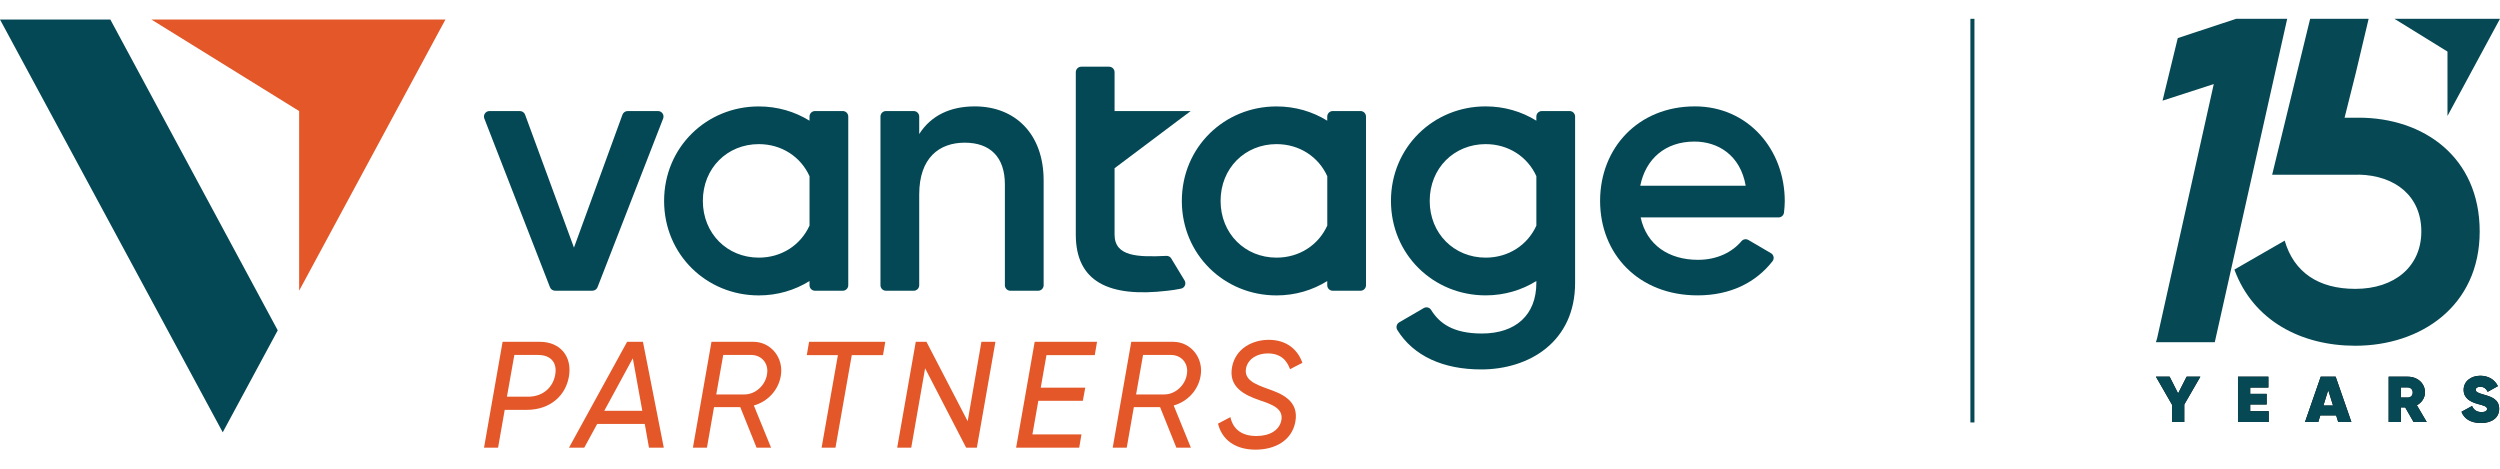
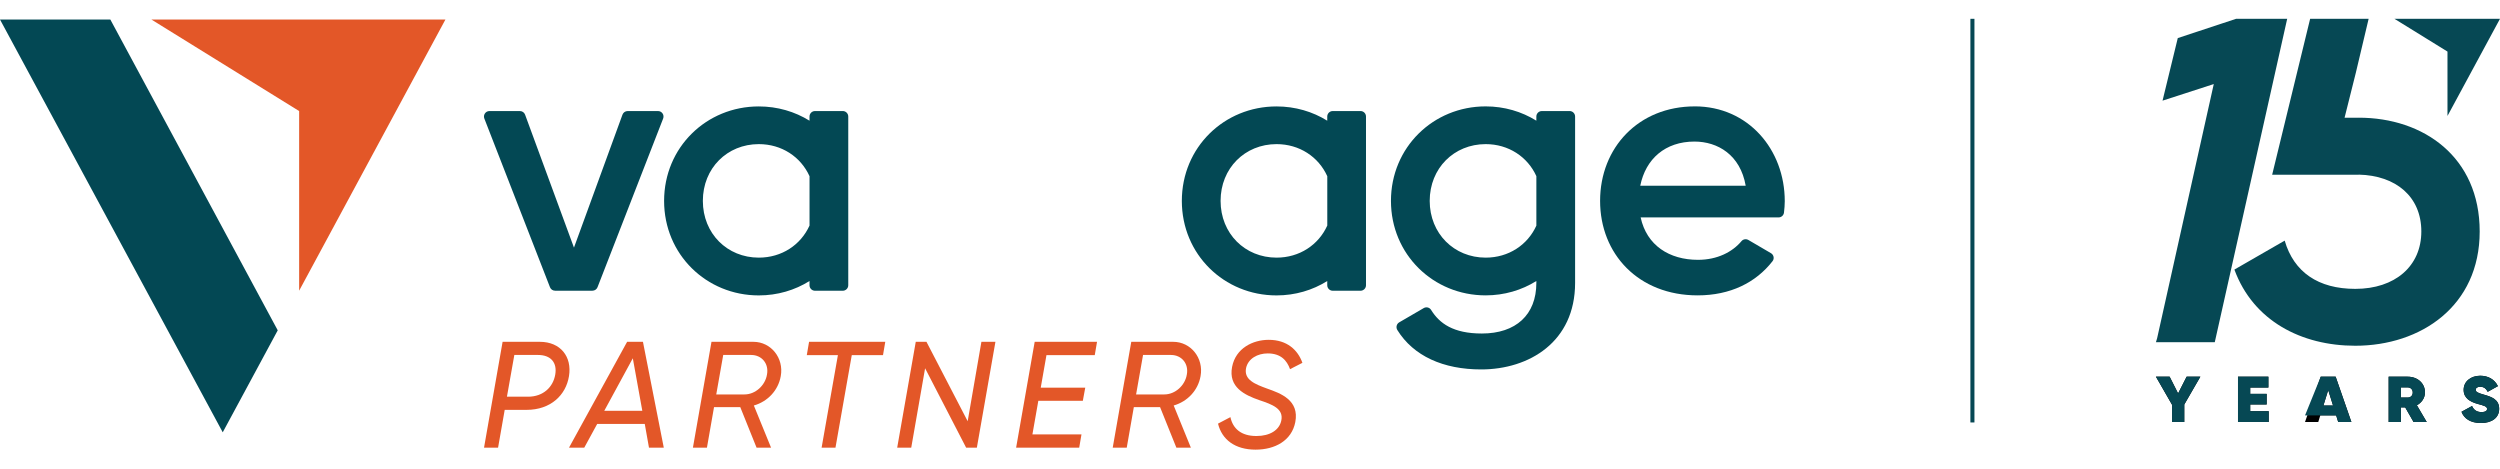
<svg xmlns="http://www.w3.org/2000/svg" width="128" height="24" viewBox="0 0 128 24" fill="none">
  <line x1="100.988" y1="0.963" x2="100.988" y2="21.63" stroke="#064854" stroke-width="0.207" />
  <path d="M120.775 6.027H120.042L120.616 3.736L121.274 0.963H118.279L116.334 8.948H120.765V8.941C122.674 8.984 123.972 10.069 123.972 11.851C123.972 13.633 122.62 14.79 120.591 14.79C118.694 14.79 117.445 13.933 116.976 12.32L114.401 13.802C115.363 16.429 117.833 17.702 120.59 17.702C123.945 17.702 126.96 15.673 126.96 11.851C126.96 8.029 124.074 6.026 120.771 6.026L120.775 6.027Z" fill="#064854" />
  <path d="M122.595 0.963L122.726 1.042L122.876 1.136L124.219 1.966L125.311 2.641V5.937L127.883 1.178L127.986 0.989L128 0.963H122.595Z" fill="#064854" />
  <path d="M114.487 0.963L111.502 1.95L110.722 5.154L113.345 4.304L110.445 17.316L110.384 17.519H113.397L117.104 0.963H114.487Z" fill="#064854" />
  <path d="M111.835 20.716V21.606H111.209V20.723L110.384 19.287H111.085L111.519 20.145L111.956 19.287H112.657L111.832 20.716H111.835Z" fill="black" />
  <path d="M116.157 21.049V21.606H114.585V19.287H116.141V19.842H115.211V20.165H116.053V20.709H115.211V21.052H116.16L116.157 21.049Z" fill="black" />
  <path d="M119.612 21.27H118.799L118.695 21.606H118.017L118.822 19.287H119.585L120.391 21.606H119.716L119.612 21.27ZM119.452 20.762L119.204 19.972L118.959 20.762H119.452Z" fill="black" />
  <path d="M123.151 20.86H122.926V21.606H122.299V19.287H123.278C123.774 19.287 124.159 19.62 124.159 20.09C124.159 20.373 123.992 20.615 123.744 20.749L124.247 21.606H123.575L123.147 20.86H123.151ZM122.926 20.354H123.271C123.425 20.357 123.532 20.253 123.532 20.096C123.532 19.94 123.425 19.835 123.271 19.835H122.926V20.357V20.354Z" fill="black" />
  <path d="M126.034 21.081L126.569 20.788C126.657 20.987 126.807 21.098 127.051 21.098C127.273 21.098 127.338 21.019 127.338 20.941C127.338 20.807 127.178 20.768 126.865 20.683C126.48 20.576 126.138 20.393 126.138 19.959C126.138 19.526 126.513 19.238 126.986 19.238C127.391 19.238 127.723 19.421 127.893 19.77L127.368 20.061C127.289 19.888 127.165 19.803 126.986 19.803C126.833 19.803 126.758 19.871 126.758 19.956C126.758 20.061 126.846 20.116 127.178 20.207C127.557 20.315 127.958 20.445 127.958 20.931C127.958 21.391 127.58 21.659 127.028 21.659C126.477 21.659 126.158 21.424 126.027 21.081H126.034Z" fill="black" />
  <path d="M111.835 20.716V21.606H111.209V20.723L110.384 19.287H111.085L111.519 20.145L111.956 19.287H112.657L111.832 20.716H111.835Z" fill="#064854" />
  <path d="M116.157 21.049V21.606H114.585V19.287H116.141V19.842H115.211V20.165H116.053V20.709H115.211V21.052H116.16L116.157 21.049Z" fill="#064854" />
-   <path d="M119.612 21.27H118.799L118.695 21.606H118.017L118.822 19.287H119.585L120.391 21.606H119.716L119.612 21.27ZM119.452 20.762L119.204 19.972L118.959 20.762H119.452Z" fill="#064854" />
+   <path d="M119.612 21.27H118.799H118.017L118.822 19.287H119.585L120.391 21.606H119.716L119.612 21.27ZM119.452 20.762L119.204 19.972L118.959 20.762H119.452Z" fill="#064854" />
  <path d="M123.151 20.86H122.926V21.606H122.299V19.287H123.278C123.774 19.287 124.159 19.62 124.159 20.09C124.159 20.373 123.992 20.615 123.744 20.749L124.247 21.606H123.575L123.147 20.86H123.151ZM122.926 20.354H123.271C123.425 20.357 123.532 20.253 123.532 20.096C123.532 19.94 123.425 19.835 123.271 19.835H122.926V20.357V20.354Z" fill="#064854" />
  <path d="M126.034 21.081L126.569 20.788C126.657 20.987 126.807 21.098 127.051 21.098C127.273 21.098 127.338 21.019 127.338 20.941C127.338 20.807 127.178 20.768 126.865 20.683C126.48 20.576 126.138 20.393 126.138 19.959C126.138 19.526 126.513 19.238 126.986 19.238C127.391 19.238 127.723 19.421 127.893 19.77L127.368 20.061C127.289 19.888 127.165 19.803 126.986 19.803C126.833 19.803 126.758 19.871 126.758 19.956C126.758 20.061 126.846 20.116 127.178 20.207C127.557 20.315 127.958 20.445 127.958 20.931C127.958 21.391 127.58 21.659 127.028 21.659C126.477 21.659 126.158 21.424 126.027 21.081H126.034Z" fill="#064854" />
  <g clip-path="url(#clip0_388_171)">
    <path d="M33.696 5.686H32.134C32.016 5.686 31.911 5.761 31.871 5.87L29.387 12.678L26.884 5.87C26.844 5.761 26.739 5.686 26.621 5.686H25.059C24.863 5.686 24.727 5.885 24.798 6.069L28.159 14.706C28.201 14.815 28.304 14.884 28.42 14.884H30.332C30.448 14.884 30.551 14.813 30.593 14.706L33.953 6.069C34.024 5.885 33.889 5.686 33.692 5.686H33.696Z" fill="#034854" />
-     <path d="M49.909 5.447C48.661 5.447 47.67 5.908 47.064 6.864V5.967C47.064 5.812 46.938 5.686 46.783 5.686H45.36C45.206 5.686 45.08 5.812 45.08 5.967V14.605C45.08 14.76 45.206 14.886 45.36 14.886H46.783C46.938 14.886 47.064 14.76 47.064 14.605V9.954C47.064 8.077 48.092 7.305 49.395 7.305C50.697 7.305 51.45 8.042 51.45 9.439V14.605C51.45 14.76 51.575 14.886 51.73 14.886H53.154C53.308 14.886 53.434 14.76 53.434 14.605V9.237C53.434 6.845 51.966 5.447 49.909 5.447Z" fill="#034854" />
    <path d="M86.772 5.447C83.89 5.447 81.925 7.563 81.925 10.285C81.925 13.007 83.89 15.123 86.918 15.123C88.591 15.123 89.9 14.47 90.754 13.372C90.858 13.24 90.817 13.046 90.672 12.962L89.518 12.287C89.4 12.219 89.252 12.243 89.165 12.346C88.701 12.899 87.93 13.303 86.938 13.303C85.469 13.303 84.312 12.566 84.001 11.132H91.062C91.204 11.132 91.323 11.027 91.34 10.884C91.362 10.694 91.38 10.493 91.38 10.303C91.38 7.654 89.507 5.446 86.772 5.446V5.447ZM83.981 9.511C84.257 8.132 85.266 7.248 86.754 7.248C87.947 7.248 89.104 7.928 89.38 9.511H83.983H83.981Z" fill="#034854" />
    <path d="M43.15 5.686H41.727C41.572 5.686 41.447 5.812 41.447 5.967V6.18C40.697 5.715 39.809 5.449 38.848 5.449C36.168 5.449 34.002 7.545 34.002 10.287C34.002 13.028 36.168 15.125 38.848 15.125C39.809 15.125 40.699 14.857 41.447 14.388V14.605C41.447 14.76 41.572 14.886 41.727 14.886H43.15C43.305 14.886 43.431 14.76 43.431 14.605V5.966C43.431 5.811 43.305 5.685 43.15 5.685V5.686ZM41.448 11.548C40.998 12.543 40.022 13.191 38.85 13.191C37.235 13.191 35.986 11.959 35.986 10.285C35.986 8.612 37.233 7.379 38.85 7.379C40.022 7.379 40.998 8.027 41.448 9.022V11.55V11.548Z" fill="#034854" />
    <path d="M69.659 5.686H68.236C68.081 5.686 67.955 5.812 67.955 5.967V6.18C67.207 5.715 66.317 5.449 65.357 5.449C62.676 5.449 60.51 7.545 60.51 10.287C60.51 13.028 62.676 15.125 65.357 15.125C66.317 15.125 67.207 14.857 67.955 14.388V14.605C67.955 14.76 68.081 14.886 68.236 14.886H69.659C69.814 14.886 69.939 14.76 69.939 14.605V5.966C69.939 5.811 69.814 5.685 69.659 5.685V5.686ZM67.957 11.548C67.507 12.543 66.53 13.191 65.358 13.191C63.743 13.191 62.494 11.959 62.494 10.285C62.494 8.612 63.742 7.379 65.358 7.379C66.53 7.379 67.507 8.027 67.957 9.022V11.55V11.548Z" fill="#034854" />
    <path d="M80.366 5.686H78.941C78.787 5.686 78.661 5.812 78.661 5.967V6.179C77.913 5.714 77.023 5.447 76.064 5.447C73.384 5.447 71.217 7.544 71.217 10.285C71.217 13.027 73.384 15.123 76.064 15.123C77.023 15.123 77.913 14.855 78.661 14.388V14.487C78.661 16.118 77.613 17.076 75.872 17.076C74.407 17.076 73.7 16.559 73.272 15.868C73.193 15.739 73.026 15.698 72.895 15.774L71.64 16.504C71.501 16.585 71.461 16.763 71.544 16.898C72.371 18.231 73.896 18.915 75.835 18.915C78.287 18.915 80.645 17.508 80.645 14.487V5.966C80.645 5.811 80.519 5.685 80.365 5.685L80.366 5.686ZM78.662 11.552C78.213 12.545 77.236 13.191 76.066 13.191C74.451 13.191 73.201 11.959 73.201 10.285C73.201 8.612 74.449 7.379 76.066 7.379C77.236 7.379 78.213 8.027 78.662 9.019V11.553V11.552Z" fill="#034854" />
-     <path d="M59.972 13.235C59.918 13.148 59.822 13.096 59.719 13.101C58.279 13.167 57.066 13.149 57.066 12.015V8.613L60.963 5.686H57.066V3.696C57.066 3.541 56.94 3.415 56.785 3.415H55.362C55.207 3.415 55.081 3.541 55.081 3.696V12.014C55.081 14.406 56.746 15.251 59.793 14.884C60.009 14.863 60.244 14.823 60.467 14.779C60.657 14.74 60.75 14.525 60.65 14.359L59.968 13.235H59.972Z" fill="#034854" />
    <path d="M0 1H5.649L14.22 16.913L11.404 22.134L0 1Z" fill="#034854" />
    <path d="M7.751 1H22.806L15.316 14.884V5.686L7.751 1Z" fill="#E35728" />
    <path d="M29.132 19.258C28.978 20.226 28.198 20.985 26.961 20.985H25.841L25.501 22.922H24.782L25.733 17.501H27.641C28.7 17.501 29.295 18.268 29.132 19.258ZM27.548 18.174H26.334L25.955 20.311H27.037C27.817 20.311 28.32 19.816 28.428 19.181C28.536 18.569 28.204 18.174 27.546 18.174H27.548Z" fill="#E35728" />
    <path d="M33.01 21.706H30.576L29.913 22.922H29.132L32.108 17.501H32.919L33.986 22.922H33.228L33.012 21.706H33.01ZM32.886 21.032L32.4 18.344L30.939 21.032H32.886Z" fill="#E35728" />
    <path d="M38.597 20.761L39.479 22.922H38.737L37.902 20.846H36.558L36.195 22.922H35.477L36.428 17.501H38.576C39.472 17.501 40.144 18.329 39.975 19.258C39.845 19.993 39.303 20.559 38.6 20.761H38.597ZM38.459 18.174H37.029L36.672 20.195H38.118C38.675 20.195 39.177 19.738 39.269 19.181C39.377 18.623 39.007 18.174 38.459 18.174Z" fill="#E35728" />
    <path d="M45.21 18.182H43.611L42.776 22.922H42.066L42.901 18.182H41.308L41.424 17.501H45.326L45.21 18.182Z" fill="#E35728" />
    <path d="M46.887 17.501H47.435L49.545 21.567L50.248 17.501H50.966L50.015 22.922H49.467L47.365 18.856L46.655 22.922H45.936L46.887 17.501Z" fill="#E35728" />
    <path d="M53.579 18.182L53.286 19.848H55.565L55.441 20.521H53.162L52.86 22.24H55.372L55.255 22.922H52.025L52.976 17.501H56.168L56.052 18.182H53.579Z" fill="#E35728" />
    <path d="M60.093 20.761L60.973 22.922H60.231L59.396 20.846H58.052L57.689 22.922H56.971L57.921 17.501H60.07C60.966 17.501 61.638 18.329 61.469 19.258C61.339 19.993 60.797 20.559 60.094 20.761H60.093ZM59.954 18.174H58.524L58.168 20.195H59.614C60.17 20.195 60.673 19.738 60.765 19.181C60.873 18.623 60.502 18.174 59.954 18.174Z" fill="#E35728" />
    <path d="M62.364 21.689L62.997 21.357C63.121 21.938 63.539 22.324 64.327 22.324C65.03 22.324 65.502 22.014 65.602 21.535C65.734 20.922 65.131 20.706 64.482 20.489C63.724 20.226 62.883 19.824 63.083 18.785C63.268 17.824 64.15 17.399 64.96 17.399C65.895 17.399 66.451 17.918 66.683 18.577L66.05 18.901C65.887 18.452 65.579 18.095 64.906 18.095C64.388 18.095 63.909 18.359 63.8 18.838C63.676 19.443 64.248 19.667 64.889 19.9C65.57 20.14 66.535 20.488 66.319 21.612C66.134 22.557 65.284 23.022 64.287 23.022C63.236 23.022 62.563 22.512 62.362 21.689H62.364Z" fill="#E35728" />
  </g>
  <defs>
    <clipPath id="clip0_388_171">
      <rect width="91.38" height="22.022" fill="white" transform="translate(0 1)" />
    </clipPath>
  </defs>
</svg>